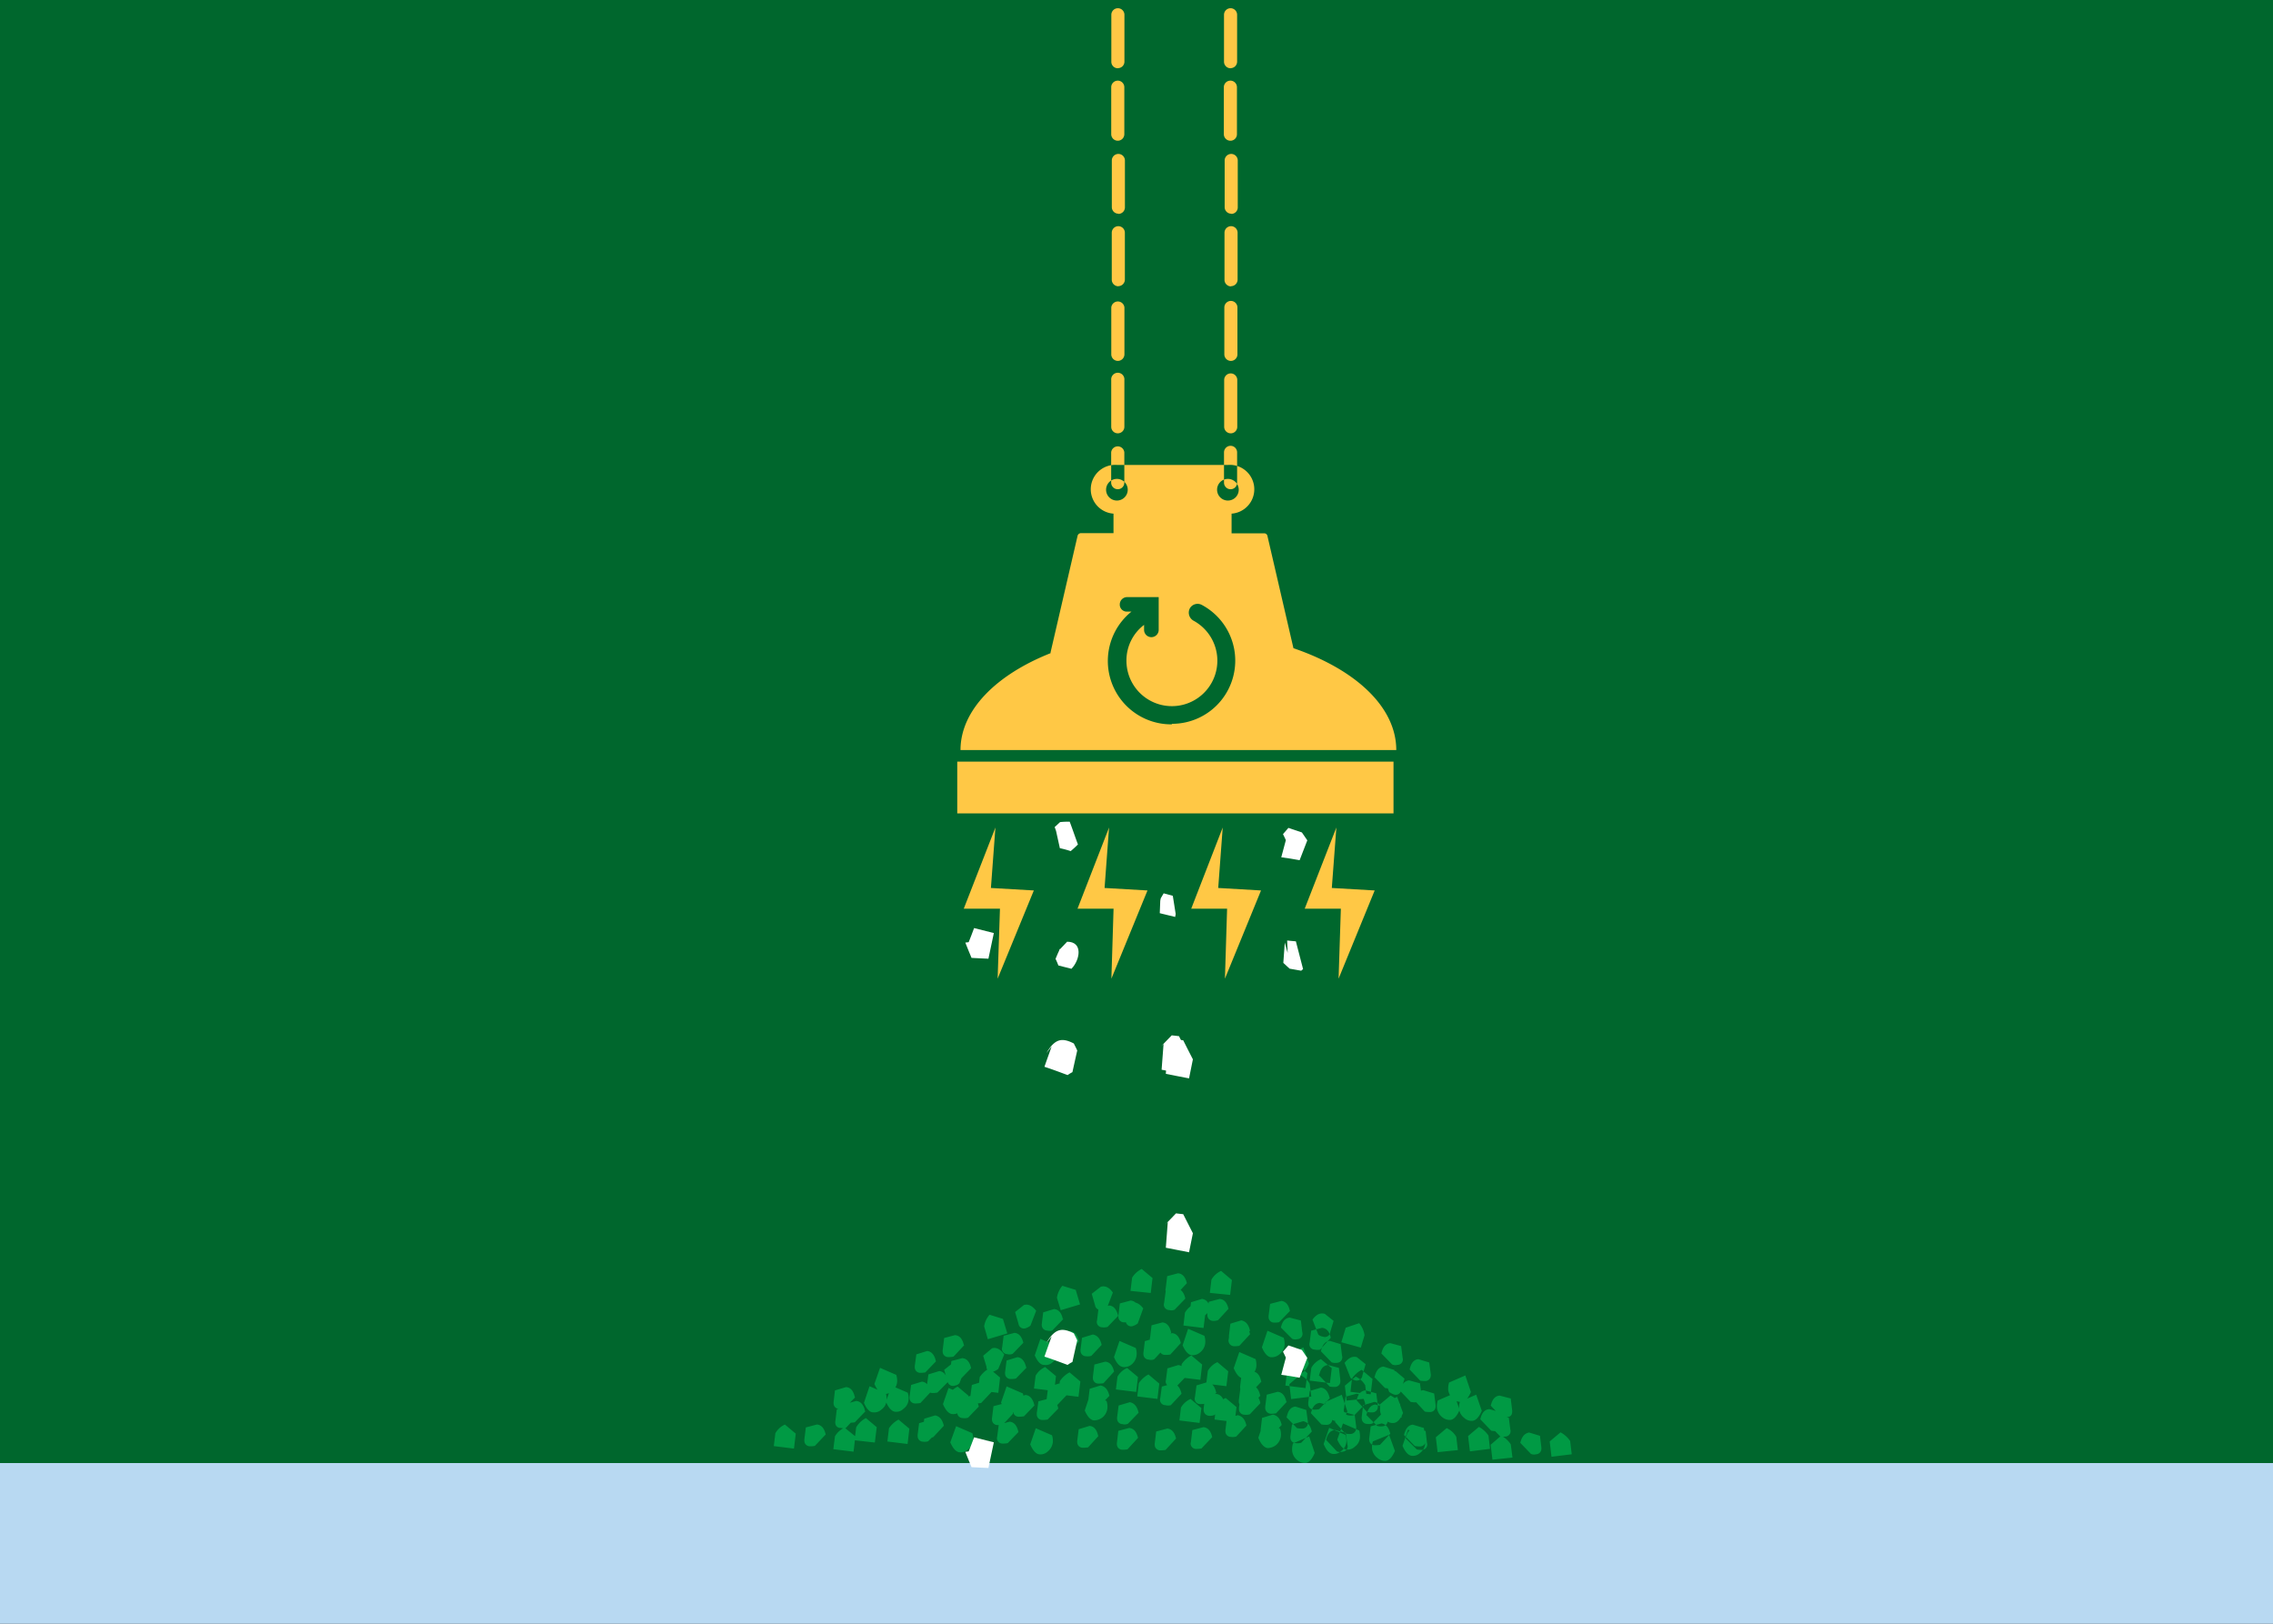
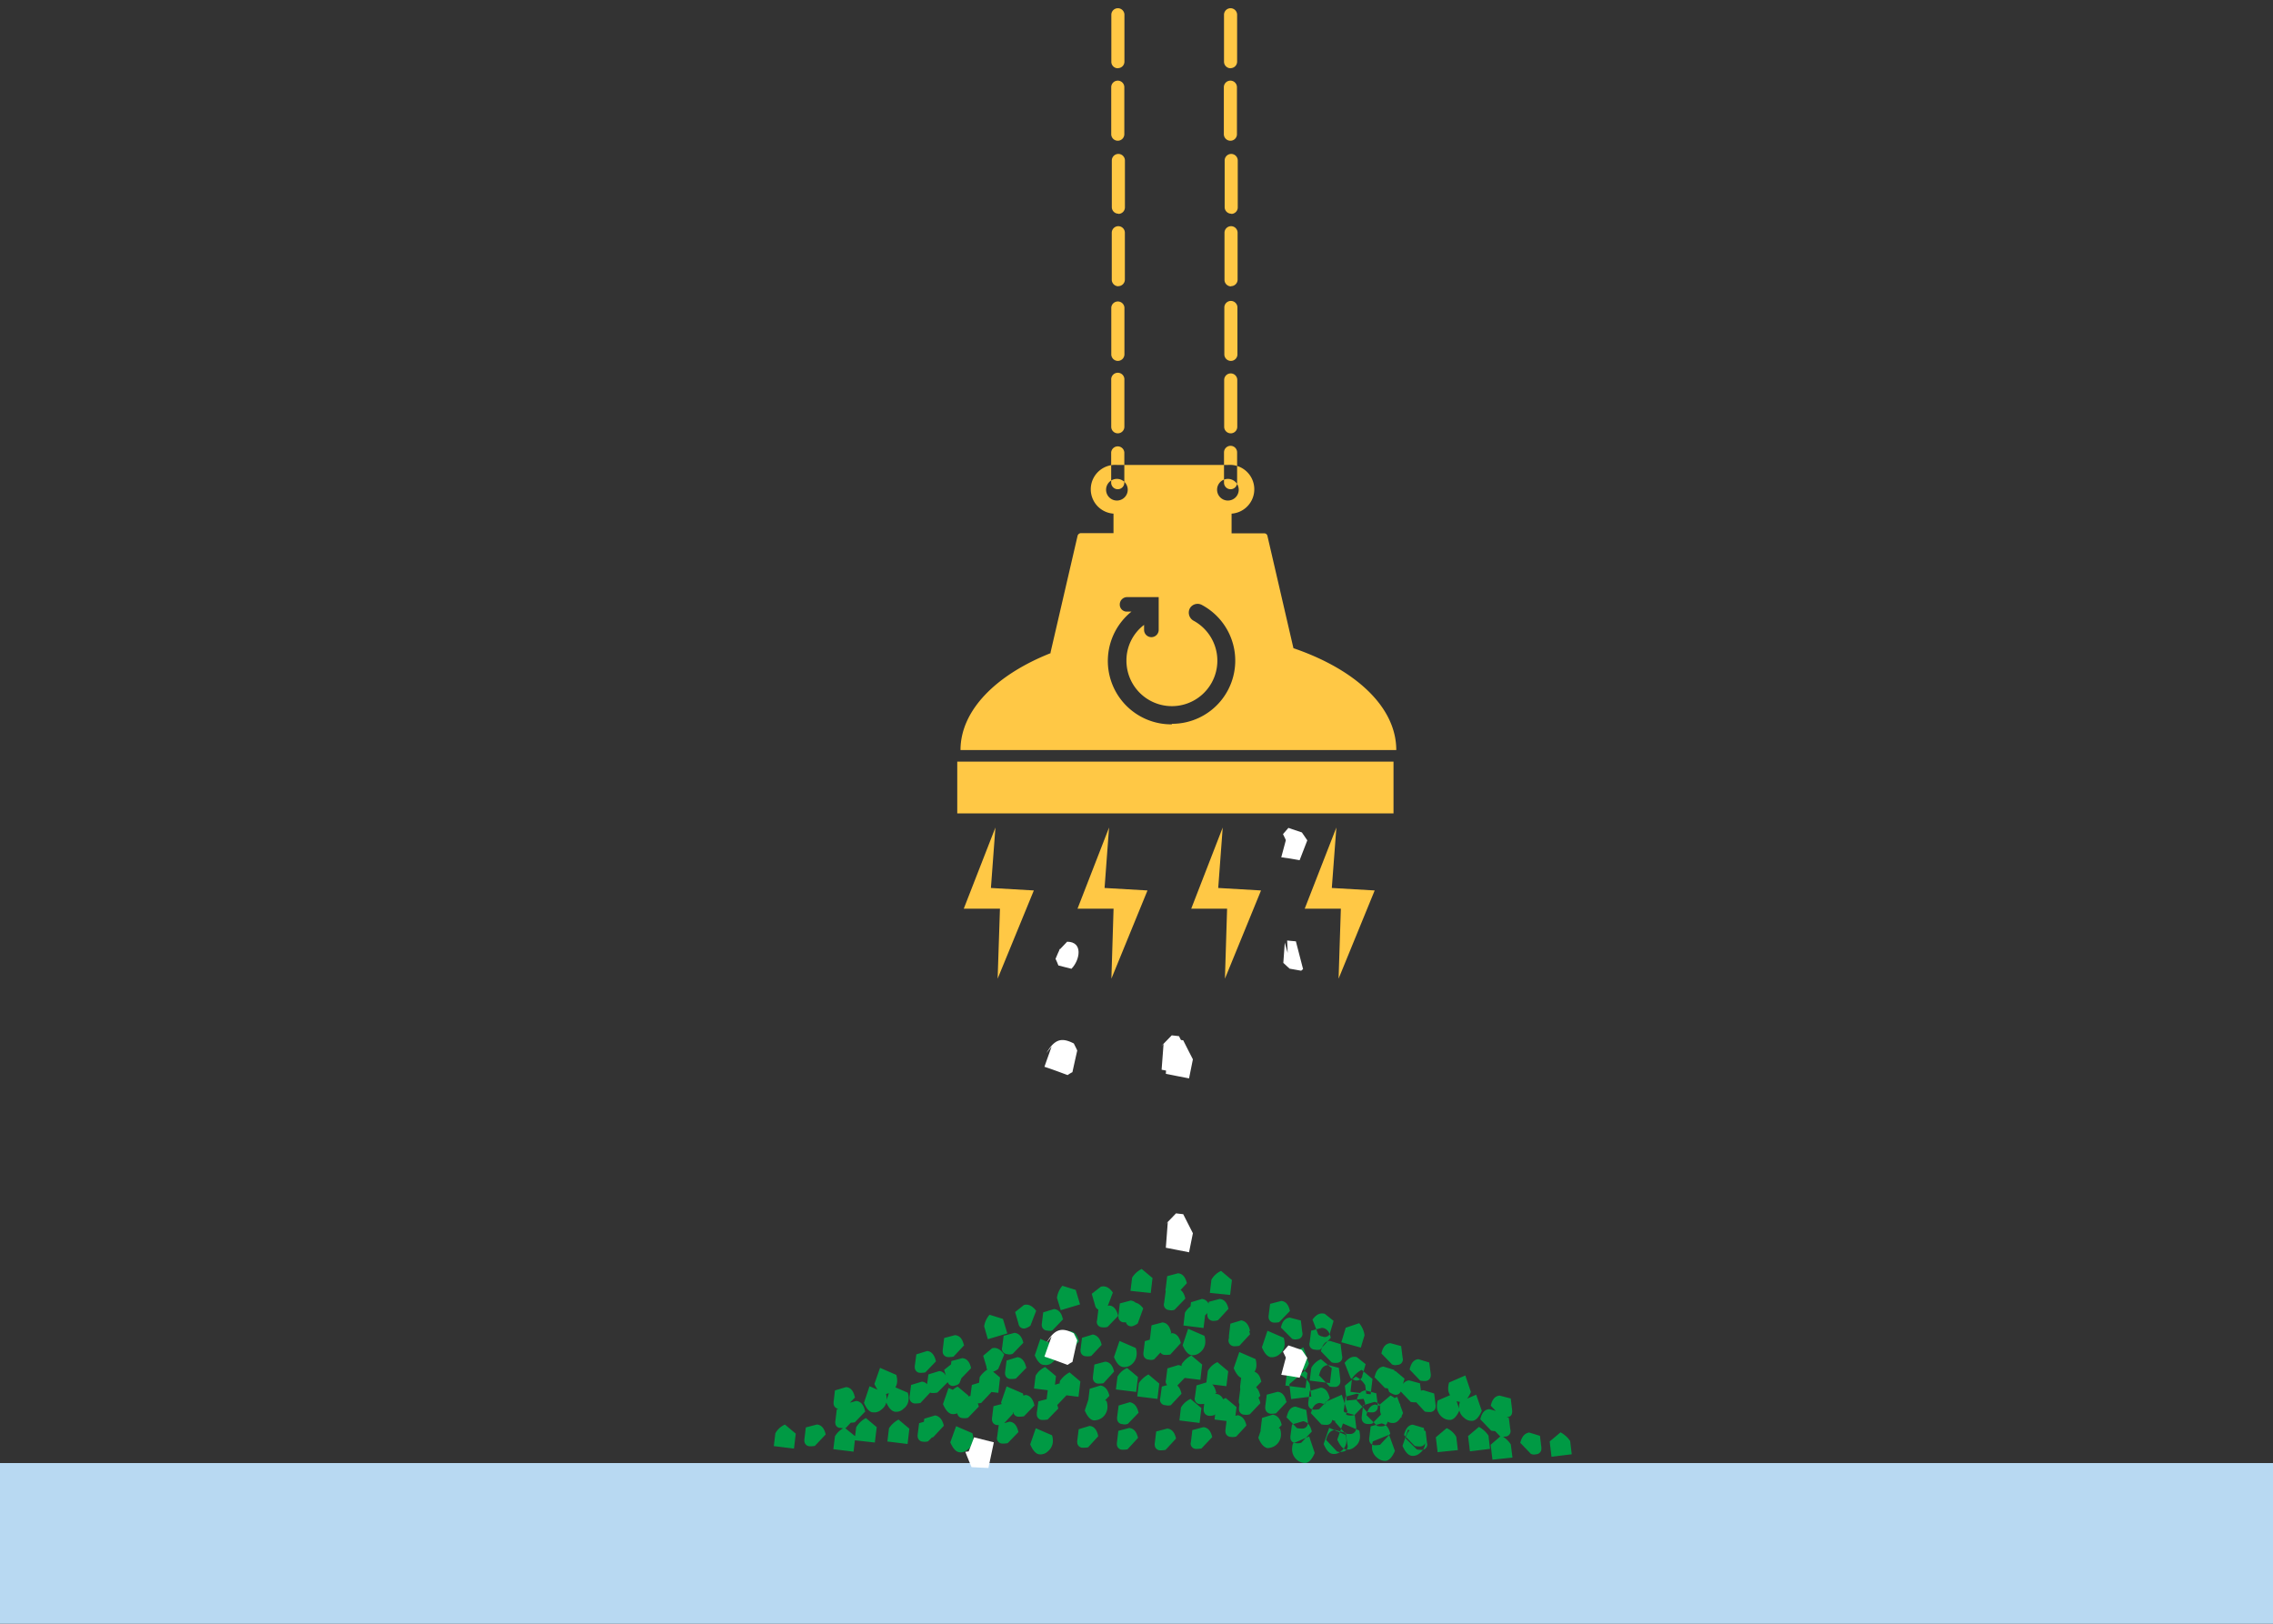
<svg xmlns="http://www.w3.org/2000/svg" width="420" height="300" viewBox="0 0 420 300">
  <rect x="0" y="0" width="420" height="300" fill="#333333" stroke="none" />
  <defs>
    <style>
      .cls-1 {
        fill: #00672d;
      }

      .cls-2 {
        fill: #b8d9f2;
      }

      .cls-3 {
        fill: #009a44;
      }

      .cls-4 {
        fill: #ffc845;
      }

      .cls-5 {
        fill: #fff;
      }
    </style>
  </defs>
  <title>sectionImage-14</title>
  <g id="sectionImage-14">
-     <rect class="cls-1" x="-18.65" y="-5.46" width="462.67" height="292.37" />
    <rect class="cls-2" x="-4.67" y="270.31" width="432.67" height="39.78" />
    <path class="cls-3" d="M255,266.94a5,5,0,0,1-1,.08,1,1,0,0,1-1-1,.86.86,0,0,1,0-.28l.28-2.21,2-.54c.82.15,1.36.77,1.61,1.91Zm.57-6-2,2.07a2.18,2.18,0,0,1-.95.07,1,1,0,0,1-1-1,.81.81,0,0,1,0-.31l.25-2.14,2.06-.61c.84.08,1.38.77,1.62,1.91m4.63,3.22,3,1.3a2.86,2.86,0,0,1,.15,1.3,2.4,2.4,0,0,1-.92,1.68,1.91,1.91,0,0,1-1.56.54c-.63-.08-1.19-.69-1.7-1.84Zm-10.64-7,.28-2.45a4.86,4.86,0,0,1,1.79-1.61l2,1.69-.35,2.83Zm-9.1,9.41a2.23,2.23,0,0,1-1,.07,1,1,0,0,1-1-1.07.85.85,0,0,1,0-.23l.29-2.14,2.05-.61c.82.15,1.36.76,1.61,1.91Zm5.3-8.26-2,2.06a4.45,4.45,0,0,1-1,.08,1,1,0,0,1-1-1.05,1.09,1.09,0,0,1,0-.25l.27-2.15,2.06-.61c.82.08,1.36.77,1.62,1.92m-.09,5.5,3,1.3a2.9,2.9,0,0,1,.18,1.3,2.33,2.33,0,0,1-.95,1.69,1.89,1.89,0,0,1-1.57.53c-.62-.07-1.17-.61-1.68-1.83ZM242,255.08l.31-2.37a3.72,3.72,0,0,1,1.77-1.6l2,1.68-.34,2.75Zm1.94-5.73a2.22,2.22,0,0,1-1,0,1,1,0,0,1-1-1A1.06,1.06,0,0,1,242,248l.27-2.14,2-.53c.85.07,1.37.69,1.63,1.83ZM229,249.8l3,1.3a3.65,3.65,0,0,1,.15,1.31,2.27,2.27,0,0,1-.95,1.68,1.89,1.89,0,0,1-1.55.53c-.62,0-1.19-.68-1.69-1.83Zm-4.59,11.63a2.23,2.23,0,0,1-1,.15,1.07,1.07,0,0,1-1-1.17.65.65,0,0,1,0-.2l.26-2.14,2-.54c.85.08,1.38.69,1.63,1.84Zm27.89-2.06-2,2.06a2.19,2.19,0,0,1-1,.08,1,1,0,0,1-1-1,.87.87,0,0,1,.06-.32l.27-2.14,2-.54c.83.08,1.38.69,1.62,1.84M248.15,263l3,1.3a3.8,3.8,0,0,1,.14,1.3,2.23,2.23,0,0,1-.94,1.68,1.91,1.91,0,0,1-1.56.54c-.63-.08-1.18-.69-1.69-1.84Zm-10.64-7,.29-2.37a4.71,4.71,0,0,1,1.78-1.68l2,1.76-.35,2.75Zm-9.08,9.41a2.28,2.28,0,0,1-1,.07,1,1,0,0,1-1-1,1.32,1.32,0,0,1,0-.26l.26-2.14,2-.61c.83.15,1.37.77,1.62,1.91Zm9.36-6.43-2,2.14a4.49,4.49,0,0,1-1,.08,1.08,1.08,0,0,1-1-1.18.69.69,0,0,1,0-.2l.28-2.14,2-.53c.84.07,1.36.69,1.62,1.83m-4.17,3.67,3,1.3a3.26,3.26,0,0,1,.16,1.38,2.52,2.52,0,0,1-.93,1.68,2.68,2.68,0,0,1-1.56.54c-.62-.15-1.19-.69-1.68-1.91Zm-10.63-7,.29-2.37a3.84,3.84,0,0,1,1.77-1.61l2,1.68-.34,2.76Zm6.11-7a5.18,5.18,0,0,1-1,.08,1.07,1.07,0,0,1-1-1.15,1.55,1.55,0,0,1,.05-.23l.26-2.14,2.05-.54c.83.08,1.36.69,1.62,1.84Zm9.35-6.43-2,2.07a4.26,4.26,0,0,1-.94.07,1,1,0,0,1-1-1,1.18,1.18,0,0,1,0-.25l.28-2.21,2.07-.54c.81.08,1.35.69,1.6,1.91m-4.16,3.6,3,1.3a3.56,3.56,0,0,1,.16,1.38,2.53,2.53,0,0,1-.95,1.68,2.21,2.21,0,0,1-1.56.53q-.94-.1-1.68-1.83Zm-10.65-7,.3-2.45a3.92,3.92,0,0,1,1.78-1.61l2,1.69-.33,2.75Zm-9.08,9.41a5.22,5.22,0,0,1-1,.07,1,1,0,0,1-1-1,.86.86,0,0,1,.05-.27l.26-2.22,2-.53c.84.07,1.37.69,1.63,1.91Zm9.37-6.43-2.05,2.07a5.17,5.17,0,0,1-1,.07,1,1,0,0,1-1-1,1,1,0,0,1,0-.25l.29-2.14,2-.61c.83.07,1.37.76,1.63,1.91m-4.17,3.6,3,1.3a3.19,3.19,0,0,1,.16,1.37,2.48,2.48,0,0,1-.94,1.69,2.17,2.17,0,0,1-1.54.53c-.64-.08-1.2-.69-1.7-1.83Zm-10.65-7,.3-2.44a4.36,4.36,0,0,1,1.77-1.61l2,1.68-.33,2.76Zm6.48,29.38a5.18,5.18,0,0,1-1,.08,1,1,0,0,1-1-1,.84.84,0,0,1,0-.27l.27-2.21,2.05-.54c.82.08,1.36.69,1.62,1.84ZM210.14,258l.29-2.45a4.92,4.92,0,0,1,1.78-1.61l2,1.69-.34,2.83Zm-9.09,9.41a5.17,5.17,0,0,1-1,.07,1,1,0,0,1-1-1,.92.92,0,0,1,0-.28l.27-2.14,2-.61c.82.07,1.37.69,1.61,1.91Zm9.37-6.43-2,2.07a1.47,1.47,0,0,1-1,.07,1,1,0,0,1-1-1.05,1.09,1.09,0,0,1,0-.25l.28-2.14,2.05-.61c.82.15,1.37.76,1.62,1.91m-8.91-3.44,3,1.3a3.22,3.22,0,0,1,.16,1.38,2.55,2.55,0,0,1-.93,1.68,2.61,2.61,0,0,1-1.57.53c-.61-.07-1.19-.68-1.68-1.83Zm-5.9.07.28-2.44a4.94,4.94,0,0,1,1.79-1.61l2,1.68-.35,2.83Zm6.1-7.11a2.19,2.19,0,0,1-1,.08,1,1,0,0,1-1-1,1.09,1.09,0,0,1,0-.26l.27-2.15,2-.61c.84.16,1.37.77,1.63,1.92Zm5.2-2.75,3,1.3a3,3,0,0,1,.16,1.3,2.55,2.55,0,0,1-.94,1.76,2.11,2.11,0,0,1-1.55.46c-.63-.08-1.19-.62-1.69-1.84Zm-19.73,2.37a1.44,1.44,0,0,1-1,.07,1,1,0,0,1-1-1,1.32,1.32,0,0,1,.05-.26l.27-2.14,2-.53c.84.07,1.36.69,1.64,1.83Zm9.36-6.43-2.06,2.14a1.83,1.83,0,0,1-.93,0,1,1,0,0,1-1-.92,1,1,0,0,1,0-.3l.26-2.14,2-.61c.83.07,1.39.69,1.62,1.83m-4.14,3.67,3,1.31a3.53,3.53,0,0,1,.15,1.37,2.48,2.48,0,0,1-.94,1.69,1.8,1.8,0,0,1-1.54.45c-.63,0-1.2-.61-1.71-1.76ZM157.91,266.1l.29-2.38A4.51,4.51,0,0,1,160,262l2,1.68-.35,2.84Zm28.3.53a4.3,4.3,0,0,1-1,.08,1,1,0,0,1-1-1,.87.87,0,0,1,.05-.28l.29-2.22,2-.54c.83.08,1.37.69,1.63,1.92Zm9.37-6.42-2,2.06a5.18,5.18,0,0,1-1,.08,1,1,0,0,1-1-1.06,1,1,0,0,1,0-.24l.29-2.14,2.05-.54c.85.08,1.37.69,1.62,1.84m-4.15,3.67,3,1.3a3.37,3.37,0,0,1,.15,1.3,2.55,2.55,0,0,1-.93,1.68,1.93,1.93,0,0,1-1.58.54c-.62-.08-1.17-.69-1.67-1.84Zm-10.65-7,.29-2.45a4.92,4.92,0,0,1,1.76-1.6l2,1.68-.32,2.83Zm-9.24,9.41a2.13,2.13,0,0,1-.94.07,1,1,0,0,1-1-1,1.26,1.26,0,0,1,0-.27l.27-2.14,2.06-.61c.83.08,1.35.77,1.62,1.91Zm9.38-6.43-2,2.07a2.23,2.23,0,0,1-1,.07,1,1,0,0,1-1-1,1,1,0,0,1,.06-.33l.27-2.14,2-.61c.84.15,1.38.76,1.63,1.91m-4.17,3.67,3,1.3a3.42,3.42,0,0,1,.16,1.31,2.25,2.25,0,0,1-1,1.68,1.86,1.86,0,0,1-1.54.53c-.63-.07-1.19-.68-1.7-1.83Zm-12.7,2.83.29-2.44a4.88,4.88,0,0,1,1.77-1.61l2,1.68-.33,2.83Zm6.1-7.11a5,5,0,0,1-1,.08,1,1,0,0,1-1-1,.84.84,0,0,1,0-.27l.28-2.15,2-.61c.84.08,1.37.77,1.62,1.92Zm9.36-6.43-2,2.07a2.19,2.19,0,0,1-.95.08,1,1,0,0,1-1-1,.92.92,0,0,1,.06-.33l.26-2.15,2-.53c.85.07,1.38.69,1.63,1.83m-4.16,3.68,3,1.3a3.37,3.37,0,0,1,.16,1.3,2.27,2.27,0,0,1-.95,1.68,1.91,1.91,0,0,1-1.56.54c-.62-.08-1.19-.69-1.68-1.84Zm42.66,6,.28-2.37a3.84,3.84,0,0,1,1.78-1.6l2,1.68-.34,2.75Zm-61.63,1.38a1.91,1.91,0,0,1-.95,0,.92.92,0,0,1-1-.86.85.85,0,0,1,0-.36l.27-2.22,2.05-.54c.81.08,1.36.69,1.62,1.84Zm1.73-5.66-2.06,2.06a4.27,4.27,0,0,1-.94.08,1,1,0,0,1-1-1,1.26,1.26,0,0,1,0-.27l.25-2.14,2.06-.61c.84.07,1.37.69,1.63,1.91m2.7-2.07,3,1.3a3.19,3.19,0,0,1,.15,1.3,2.22,2.22,0,0,1-.93,1.69,1.94,1.94,0,0,1-1.57.53c-.61,0-1.19-.61-1.68-1.76Zm-6.69,11.63.3-2.37a3.89,3.89,0,0,1,1.77-1.61l2,1.61-.33,2.83Zm-3.41-.61a4.21,4.21,0,0,1-.94.07,1,1,0,0,1-1-1,1.26,1.26,0,0,1,0-.27l.27-2.21,2.05-.54c.83.08,1.35.69,1.62,1.84Zm9.38-6.43-2,2.07a4.39,4.39,0,0,1-1,.07,1,1,0,0,1-1-1,.82.82,0,0,1,0-.26l.27-2.21,2-.54c.85.08,1.39.76,1.63,1.91m4.88-4.74,3,1.3a3.19,3.19,0,0,1,.15,1.3,2.23,2.23,0,0,1-.95,1.68,1.84,1.84,0,0,1-1.54.54c-.63-.08-1.19-.69-1.69-1.84Zm-21.75,11.17.29-2.37a3.74,3.74,0,0,1,1.77-1.61l2,1.68-.33,2.76Zm28-13.62a5,5,0,0,1-.95.08,1,1,0,0,1-1-1,1.26,1.26,0,0,1,0-.27l.29-2.14,2-.62c.84.08,1.37.77,1.62,1.92Zm7.21-5.05-2,2.14a4.45,4.45,0,0,1-1,.08,1,1,0,0,1-1-1.09.76.76,0,0,1,0-.21l.27-2.22,2-.53c.85.07,1.39.68,1.64,1.83m-15.49,4.21,3,1.3a3.58,3.58,0,0,1,.16,1.3,2.26,2.26,0,0,1-.95,1.68,1.89,1.89,0,0,1-1.56.54c-.63-.08-1.19-.69-1.69-1.84Zm34.86-2.83a2.26,2.26,0,0,1-1,.08,1,1,0,0,1-1-1,1.19,1.19,0,0,1,0-.26l.26-2.14,2-.61c.84.08,1.36.69,1.64,1.91Zm-6.41,6.65.3-2.37a3.79,3.79,0,0,1,1.76-1.6l2,1.68-.32,2.75Zm.15,3.06-2,2.07a5.18,5.18,0,0,1-1,.08,1,1,0,0,1-1-1,1.09,1.09,0,0,1,0-.26l.28-2.15,2-.61c.84.08,1.39.77,1.64,1.91m-1.41-7-2,2.06a4.45,4.45,0,0,1-1,.08,1,1,0,0,1-1-1,1.17,1.17,0,0,1,0-.27l.27-2.14,2-.62c.84.08,1.38.77,1.63,1.92M186,256.15l3,1.3a3.37,3.37,0,0,1,.16,1.3,2.41,2.41,0,0,1-.95,1.68,1.91,1.91,0,0,1-1.56.54c-.63-.08-1.19-.69-1.68-1.84Zm22.33,11.63a5,5,0,0,1-.95.07,1,1,0,0,1-1-1,.86.86,0,0,1,0-.27l.26-2.22,2-.53c.84.07,1.37.69,1.64,1.83Zm9.06-11.63a4.44,4.44,0,0,1-1,.07,1,1,0,0,1-1-1,1.32,1.32,0,0,1,.05-.26l.27-2.14,2-.61c.84.08,1.36.69,1.64,1.91Zm-12.73-11a2.23,2.23,0,0,1-1,.08,1,1,0,0,1-1-1,.86.86,0,0,1,.05-.27l.26-2.14,2-.62c.84.08,1.37.77,1.64,1.92Zm4-.92a4.45,4.45,0,0,1-1,.08,1,1,0,0,1-1-1,.86.86,0,0,1,0-.27l.26-2.22,2-.53c.84.07,1.37.68,1.64,1.91Zm22.49,13.08a4.45,4.45,0,0,1-1,.08,1,1,0,0,1-1-1,1.26,1.26,0,0,1,0-.27l.27-2.22,2-.53c.85.07,1.37.68,1.64,1.91Zm-27.25-1.75a5.17,5.17,0,0,1-1,.07,1,1,0,0,1-.95-1.11.63.63,0,0,1,0-.19l.27-2.22,2-.53c.84.07,1.37.69,1.64,1.83Zm13.45-16.37a5.17,5.17,0,0,1-1,.07,1,1,0,0,1-1-1,1.19,1.19,0,0,1,.05-.26l.27-2.22,2-.53c.84.07,1.36.69,1.64,1.83Zm15.56,18.66-2,2.07a2.18,2.18,0,0,1-1,.07,1,1,0,0,1-1-1.05,1.87,1.87,0,0,1,0-.25l.28-2.14,2.06-.54c.82,0,1.36.69,1.61,1.84m-14.8-3.37.29-2.44a5,5,0,0,1,1.78-1.61l2,1.68-.33,2.83Zm.28,3-2,2.14a2,2,0,0,1-1,0,1,1,0,0,1-1-1,1,1,0,0,1,.05-.3l.29-2.14,2-.54c.83.08,1.37.69,1.63,1.84m-12.12-.77.3-2.37a3.84,3.84,0,0,1,1.78-1.6l2,1.68-.33,2.75Zm-10.78,2.83a1.44,1.44,0,0,1-1,.08,1,1,0,0,1-1-1,1.09,1.09,0,0,1,0-.25l.27-2.14,2-.61c.84.15,1.36.76,1.63,1.91Zm7.63.39a1.44,1.44,0,0,1-1,.07,1,1,0,0,1-1-1,.86.86,0,0,1,.05-.27l.26-2.14,2-.61c.84.15,1.37.76,1.64,1.91Zm10.24-8.8a1.44,1.44,0,0,1-1,.07,1,1,0,0,1-1-1,.84.84,0,0,1,0-.27l.26-2.14,2-.61c.84.15,1.37.77,1.63,1.91Zm-7.65-12.32-1.05,2.76a2.9,2.9,0,0,1-.84.38,1,1,0,0,1-1.33-.55.79.79,0,0,1-.06-.22l-.62-2.14,1.67-1.3c.78-.23,1.54.08,2.23,1.07M196,242.07l-.7-2.29a4.36,4.36,0,0,1,1-2.22l2.47.76.8,2.68Zm15.23-.3-1,2.75a3.32,3.32,0,0,1-.85.46,1,1,0,0,1-1.33-.65,1.33,1.33,0,0,1-.05-.19l-.6-2.14,1.62-1.3c.81-.23,1.56.15,2.25,1.07m-28.74,5.66-.68-2.37a4.12,4.12,0,0,1,1-2.15l2.47.77.81,2.68Zm-5.24,8.11a1.3,1.3,0,0,1-.84.45,1,1,0,0,1-1.29-.53,1.09,1.09,0,0,1-.08-.31l-.62-2.06,1.63-1.3c.81-.23,1.55.07,2.26,1.07Zm7.16-2.61a2.88,2.88,0,0,1-.84.46,1,1,0,0,1-1.32-.63.72.72,0,0,1,0-.21l-.62-2.06,1.63-1.38c.81-.23,1.54.15,2.26,1.15Zm5.95-8a2.81,2.81,0,0,1-.85.46,1,1,0,0,1-1.31-.63.8.8,0,0,1-.05-.21l-.62-2.14,1.63-1.3c.81-.23,1.54.15,2.26,1.07Zm40.54,16.37a2.23,2.23,0,0,1-1,.08,1,1,0,0,1-1-1.05,1.87,1.87,0,0,1,0-.25l.27-2.14,2.05-.62c.85.16,1.38.77,1.63,1.92Zm4,4a5.11,5.11,0,0,1-1,.08,1,1,0,0,1-1-1,1.09,1.09,0,0,1,0-.26l.26-2.15,2-.61c.85.16,1.37.77,1.63,1.91ZM222,267.62a5.22,5.22,0,0,1-1,.08,1,1,0,0,1-1-1,1.09,1.09,0,0,1,.05-.26l.27-2.22,2.05-.54c.82.08,1.36.69,1.62,1.84Zm2.42-5.35.28-2.37a3.76,3.76,0,0,1,1.78-1.61l2,1.68-.34,2.76Zm.38-5-2.05,2.07a5.18,5.18,0,0,1-1,.08,1,1,0,0,1-1-1,.94.94,0,0,1,.05-.3l.29-2.15,2-.61c.83.08,1.37.77,1.63,1.91m.37-13.38a2.37,2.37,0,0,1-1,.15,1.07,1.07,0,0,1-1-1.17.78.78,0,0,1,0-.21l.27-2.14,2-.53c.85.07,1.39.69,1.63,1.83Zm4,4a2.28,2.28,0,0,1-1,.07,1,1,0,0,1-1-1,1.19,1.19,0,0,1,0-.26l.26-2.14,2-.61c.84.15,1.37.76,1.62,1.91Zm-12.84,2.37a4.44,4.44,0,0,1-1,.07,1,1,0,0,1-1-1,.84.84,0,0,1,0-.27l.27-2.22,2.05-.53c.82.07,1.36.69,1.62,1.83Zm2.42-5.36.28-2.37a3.79,3.79,0,0,1,1.78-1.6l2,1.68-.34,2.75Zm.38-5-2,2.07a1.44,1.44,0,0,1-1,.07,1,1,0,0,1-1-1,1,1,0,0,1,.05-.3l.29-2.14,2-.54c.83.08,1.37.69,1.63,1.84M181.3,259.21a4.44,4.44,0,0,1-1,.07,1,1,0,0,1-1-1,1.09,1.09,0,0,1,0-.26l.28-2.14,2-.61c.85.08,1.38.76,1.63,1.91Zm4,4a4.45,4.45,0,0,1-1,.08,1,1,0,0,1-1-1,1.09,1.09,0,0,1,0-.26l.27-2.22,2-.53c.84.07,1.37.68,1.62,1.91Zm-12.84,2.3a1.51,1.51,0,0,1-1,.08,1,1,0,0,1-1-1,.87.87,0,0,1,.06-.32l.26-2.15,2-.61c.83.15,1.36.77,1.62,1.91Zm2.42-5.28.28-2.45a5,5,0,0,1,1.79-1.6l2,1.68-.34,2.83Zm.38-5-2.05,2.06a4.3,4.3,0,0,1-.95.08,1,1,0,0,1-1-1.06.67.67,0,0,1,0-.24l.29-2.14,2-.61c.84.07,1.37.76,1.63,1.91m70.88-3.52a2.23,2.23,0,0,0,1,.08,1,1,0,0,0,.92-1.3l-.27-2.15-2-.61c-.85.08-1.37.77-1.64,1.92Zm-9.37-6.43,2.06,2.07a1.42,1.42,0,0,0,.93.08,1,1,0,0,0,1-1,1.06,1.06,0,0,0-.05-.31l-.26-2.15-2.05-.53c-.84.07-1.39.69-1.63,1.83m4.15,3.68-3,1.3a3.19,3.19,0,0,0-.16,1.3,2.23,2.23,0,0,0,.94,1.68,1.91,1.91,0,0,0,1.54.54c.64-.08,1.21-.69,1.71-1.84Zm34.48,18.74-.28-2.45a5,5,0,0,0-1.77-1.61l-2,1.69.34,2.83Zm-28.3.46a1.44,1.44,0,0,0,1,.07,1,1,0,0,0,1-1,1,1,0,0,0-.06-.34l-.29-2.14-2-.54c-.82.08-1.38.69-1.63,1.84Zm-9.36-6.35,2,2.06a4.49,4.49,0,0,0,1,.08,1,1,0,0,0,1-1.06,1,1,0,0,0,0-.24l-.29-2.14-2-.62c-.84.08-1.36.69-1.61,1.92m4.15,3.59-3,1.3a3.81,3.81,0,0,0-.15,1.38,2.53,2.53,0,0,0,.92,1.68,2.25,2.25,0,0,0,1.59.54c.62-.08,1.17-.69,1.66-1.84Zm10.65-7-.3-2.45a3.85,3.85,0,0,0-1.76-1.6l-2,1.68.33,2.75Zm9.23,9.41a5,5,0,0,0,.94.08,1,1,0,0,0,1-1,.86.86,0,0,0-.05-.27l-.26-2.22-2.05-.54c-.84.08-1.35.69-1.63,1.91Zm-9.38-6.43,2.05,2.07a2.19,2.19,0,0,0,.95.08,1,1,0,0,0,1-1,.75.75,0,0,0,0-.26l-.27-2.15-2-.61c-.84.08-1.38.77-1.64,1.91m4.17,3.68-3,1.22a4,4,0,0,0-.15,1.38,2.52,2.52,0,0,0,1,1.68,2.15,2.15,0,0,0,1.53.54c.64-.08,1.2-.69,1.7-1.84Zm12.71,2.83-.29-2.45a3.86,3.86,0,0,0-1.78-1.61l-2,1.69.33,2.75Zm-6.11-7.12a4.36,4.36,0,0,0,1,.08,1,1,0,0,0,1-1,.87.87,0,0,0,0-.28l-.27-2.14-2-.61c-.84.07-1.37.68-1.62,1.91Zm-9.36-6.42,2,2.06a4.45,4.45,0,0,0,1,.08,1,1,0,0,0,1-1,.84.84,0,0,0,0-.27l-.27-2.14-2-.62c-.85.08-1.39.77-1.64,1.92m4.17,3.67-3,1.3a3.37,3.37,0,0,0-.16,1.3,2.39,2.39,0,0,0,1,1.68,1.89,1.89,0,0,0,1.56.54c.63-.08,1.2-.69,1.68-1.84Zm19,7.27a2.18,2.18,0,0,0,.95.07,1,1,0,0,0,1-1,.86.86,0,0,0-.05-.32l-.27-2.14-2.05-.61c-.81.15-1.36.76-1.61,1.91Zm-1.74-5.67,2.05,2.15a2.22,2.22,0,0,0,1,0c.72-.08,1-.46.93-1.3l-.26-2.15-2.05-.53c-.84.07-1.37.69-1.63,1.83m-2.7-2-3,1.3a3.19,3.19,0,0,0-.16,1.3,2.35,2.35,0,0,0,.94,1.68,1.93,1.93,0,0,0,1.57.54c.61-.08,1.18-.69,1.68-1.84Zm6.7,11.62-.31-2.44a4.8,4.8,0,0,0-1.77-1.61l-1.95,1.68.33,2.76Zm3.4-.69a1.33,1.33,0,0,0,.94.08,1,1,0,0,0,1-1,1.28,1.28,0,0,0,0-.27l-.26-2.14-2-.61c-.84.15-1.36.76-1.63,1.91Zm-9.38-6.42,2.05,2.14a5,5,0,0,0,.95.08,1.09,1.09,0,0,0,1-1.16,1.74,1.74,0,0,0-.05-.22l-.26-2.14-2-.54c-.85.08-1.39.69-1.64,1.84m-4.87-4.74-3,1.3a3.53,3.53,0,0,0-.15,1.37,2.56,2.56,0,0,0,.94,1.69,2.18,2.18,0,0,0,1.54.53c.64-.07,1.2-.69,1.7-1.83Zm21.75,11.24-.29-2.45a4.89,4.89,0,0,0-1.78-1.6l-2,1.68.33,2.83Zm-28-13.61a5.07,5.07,0,0,0,.95.07,1,1,0,0,0,1-1,.87.87,0,0,0,0-.28l-.28-2.14-2-.61c-.83.07-1.36.69-1.62,1.91Zm-7.2-5.05,2,2.06a1.44,1.44,0,0,0,1,.08,1,1,0,0,0,1-1,1.2,1.2,0,0,0-.05-.33l-.27-2.14-2-.54c-.84.08-1.38.69-1.63,1.84m15.49,4.13-3,1.3a3.77,3.77,0,0,0-.16,1.38,2.61,2.61,0,0,0,.95,1.68,2.17,2.17,0,0,0,1.56.53c.62-.07,1.19-.69,1.68-1.83Zm-28.46,3.9-.3-2.37a3.82,3.82,0,0,0-1.76-1.61l-2,1.68.33,2.76Zm-.14,3,2,2.14a4.34,4.34,0,0,0,1,.08,1,1,0,0,0,1-1.1,1.42,1.42,0,0,0,0-.2l-.27-2.22-2-.53c-.84.07-1.38.68-1.63,1.83m1.4-7,2.05,2.15a5,5,0,0,0,.95.07,1,1,0,0,0,1-1.09,1.55,1.55,0,0,0,0-.21l-.26-2.22-2-.53c-.85.07-1.38.69-1.64,1.83m4.17,3.67-3,1.31a3.54,3.54,0,0,0-.16,1.37,2.58,2.58,0,0,0,.94,1.69,2.67,2.67,0,0,0,1.56.53c.63-.08,1.2-.69,1.69-1.84Zm3.52-8.72.69-2.29a4.38,4.38,0,0,0-1-2.22l-2.48.84-.81,2.68Zm5.24,8.19a3.5,3.5,0,0,0,.85.46,1,1,0,0,0,1.29-.53,1.16,1.16,0,0,0,.07-.31l.63-2.07-1.64-1.38c-.81-.22-1.54.16-2.25,1.15Zm-7.15-2.6a3,3,0,0,0,.84.46,1.08,1.08,0,0,0,1.34-.73l0-.11.62-2.15-1.63-1.3c-.82-.23-1.54.16-2.26,1.07Zm-5.95-8a1.62,1.62,0,0,0,.84.38,1,1,0,0,0,1.3-.54,1.09,1.09,0,0,0,.07-.3l.62-2.07-1.63-1.3c-.82-.23-1.55.08-2.27,1.07Zm9,14.3a4.34,4.34,0,0,0,1,.08,1,1,0,0,0,1-1.05,1.87,1.87,0,0,0,0-.25l-.28-2.22-2-.54c-.85.08-1.39.69-1.63,1.84Zm-4,4a4.39,4.39,0,0,0,1,.07,1.07,1.07,0,0,0,1-1.16,1.55,1.55,0,0,0,0-.21l-.27-2.14-2-.54c-.85.08-1.37.69-1.63,1.84Zm12.83,2.29a4.49,4.49,0,0,0,1,.08,1,1,0,0,0,1-1,1.17,1.17,0,0,0-.05-.27l-.27-2.14-2.05-.61c-.82.07-1.36.76-1.62,1.91Zm-2.42-5.28-.28-2.44a4.32,4.32,0,0,0-1.78-1.61l-2,1.68.34,2.83Zm-.38-5,2.05,2.14a4.44,4.44,0,0,0,1,.07,1,1,0,0,0,1-1.05,1.09,1.09,0,0,0,0-.25l-.29-2.21-2-.54c-.83.08-1.37.69-1.63,1.84" />
    <path class="cls-4" d="M206.54,90.39a1.22,1.22,0,0,1-1.22-1.21h0V83.58a1.22,1.22,0,0,1,2.43,0h0v5.59a1.21,1.21,0,0,1-1.2,1.22h0m0-10.33a1.21,1.21,0,0,1-1.22-1.2V70.2a1.22,1.22,0,1,1,2.43,0v8.64a1.21,1.21,0,0,1-1.2,1.22h0m0-13.38a1.22,1.22,0,0,1-1.22-1.21V56.81a1.22,1.22,0,0,1,2.43,0v8.64a1.22,1.22,0,0,1-1.2,1.23h0m20.81,23.71a1.21,1.21,0,0,1-1.21-1.21h0V83.58a1.21,1.21,0,0,1,2.42,0h0v5.59a1.2,1.2,0,0,1-1.18,1.22h0m0-10.33a1.21,1.21,0,0,1-1.21-1.21h0V70.2a1.21,1.21,0,1,1,2.42,0v8.64a1.2,1.2,0,0,1-1.18,1.22h0m0-13.38a1.21,1.21,0,0,1-1.21-1.21V56.81a1.21,1.21,0,1,1,2.42,0v8.64a1.21,1.21,0,0,1-1.18,1.23h0m30.14,83.6H176.88v-9.56h80.61v9.56Zm-73.68,2.61-5.85,15h6.69l-.43,12.93,6.69-16.3-7.93-.46Zm21,0-5.83,15h6.66l-.4,12.93,6.67-16.3-7.93-.46Zm21,0-5.82,15h6.63l-.4,12.93,6.67-16.3-7.91-.46Zm21,0-5.85,15h6.68l-.42,12.93,6.67-16.3-7.92-.46Zm-40.28-100a1.22,1.22,0,0,1-1.22-1.21V43a1.21,1.21,0,1,1,2.42,0v8.64a1.22,1.22,0,0,1-1.2,1.23h0m0-13.39a1.21,1.21,0,0,1-1.21-1.21h0V29.65a1.21,1.21,0,1,1,2.42,0h0V38.3a1.21,1.21,0,0,1-1.2,1.22h0m20.81,13.39a1.21,1.21,0,0,1-1.21-1.21V43a1.21,1.21,0,1,1,2.42,0v8.64a1.21,1.21,0,0,1-1.18,1.23h0m0-13.39a1.21,1.21,0,0,1-1.21-1.21h0V29.65a1.21,1.21,0,1,1,2.42,0h0V38.3a1.2,1.2,0,0,1-1.18,1.22h0M206.54,26a1.21,1.21,0,0,1-1.21-1.21h0V16.11a1.21,1.21,0,1,1,2.42,0h0v8.65A1.21,1.21,0,0,1,206.56,26h0m0-13.39a1.19,1.19,0,0,1-1.21-1.2V2.73a1.21,1.21,0,1,1,2.42,0h0v8.64a1.2,1.2,0,0,1-1.19,1.22h0M227.35,26a1.21,1.21,0,0,1-1.21-1.21h0V16.11a1.21,1.21,0,0,1,2.42,0h0v8.65A1.2,1.2,0,0,1,227.38,26h0m0-13.39a1.21,1.21,0,0,1-1.21-1.21h0V2.73a1.21,1.21,0,1,1,2.42,0h0v8.64a1.2,1.2,0,0,1-1.18,1.22h0M239,119.76,234.19,99a.59.59,0,0,0-.62-.46h-6V94.9a4.5,4.5,0,0,0-.63-9H206.37a4.5,4.5,0,0,0-.62,9v3.6h-6a.67.67,0,0,0-.63.46l-5,21.57v.15c-10.08,4-16.64,10.56-16.64,17.9H258c0-8-7.59-14.92-19-18.82M226.89,88.48a2,2,0,1,1-2,2,2,2,0,0,1,1.94-2h.07m-22.52,2a2,2,0,1,1,2,2h0a2,2,0,0,1-2-1.94v0m12.15,43.29A11.71,11.71,0,0,1,209.07,113h-.82a1.29,1.29,0,0,1-1.34-1.23v-.07a1.36,1.36,0,0,1,1.33-1.38h5.86v6.05a1.35,1.35,0,0,1-2.7,0v-1s0,0,0,.08a8.25,8.25,0,0,0-3.26,6.58,8.4,8.4,0,1,0,12.4-7.35,1.71,1.71,0,0,1-.68-2.29,1.65,1.65,0,0,1,2.24-.61,11.67,11.67,0,0,1-5.56,21.95" />
    <path class="cls-5" d="M195.93,175.15c-.3.61-.6,1.3-.89,2,.18.39.36.77.53,1.23.8.23,1.61.38,2.41.61,1.58-1.61,2.2-5-.8-5l-1.52,1.6C195.76,175.45,195.84,175.3,195.93,175.15Z" />
-     <path class="cls-5" d="M214.39,166.43l-.09,2.29,2.85.69c0-.15.06-.31.09-.54-.17-1.07-.36-2.21-.53-3.36l-1.69-.46c-.19.31-.36.61-.54.92Z" />
    <path class="cls-5" d="M237.4,174.15c-.09,1.22-.18,2.53-.27,3.75.38.38.77.69,1.16,1.07.71.15,1.43.23,2.14.38.11-.07.24-.23.35-.3l-1.33-5.13c-.54-.07-1.07-.07-1.61-.15l.09,2.29" />
-     <path class="cls-5" d="M178.37,174.15c.38,1,.77,1.91,1.15,2.83,1,.08,2.08.08,3.12.15.33-1.6.66-3.21,1-4.74l-3.65-.92c-.32.85-.65,1.76-1,2.61C178.78,174.08,178.57,174.15,178.37,174.15Z" />
    <path id="Shape_695_copy" data-name="Shape 695 copy" class="cls-5" d="M178.37,268.24c.38,1,.77,1.91,1.15,2.83,1,.08,2.08.08,3.12.15.33-1.6.66-3.21,1-4.74l-3.65-.92c-.32.84-.65,1.76-1,2.6C178.78,268.16,178.57,268.24,178.37,268.24Z" />
-     <path class="cls-5" d="M195.13,153.5l.71,3.21a18.18,18.18,0,0,1,2,.54c.47-.39.91-.8,1.34-1.23-.51-1.37-1-2.83-1.52-4.2a13.25,13.25,0,0,0-1.78.07l-1,.92Z" />
    <path class="cls-5" d="M237.75,154.65c-.33,1.22-.65,2.44-1,3.74,1.13.16,2.26.31,3.39.54l1.42-3.67c-.32-.46-.65-.92-1-1.46-.83-.3-1.66-.53-2.49-.84l-1,1.15c.24.46.48,1,.71,1.53" />
    <path id="Shape_697_copy" data-name="Shape 697 copy" class="cls-5" d="M237.75,250.26c-.33,1.23-.65,2.45-1,3.75,1.13.16,2.26.31,3.39.54l1.42-3.67c-.32-.46-.65-.92-1-1.46-.83-.3-1.66-.53-2.49-.84l-1,1.15c.24.46.48,1,.71,1.53" />
    <path class="cls-5" d="M215,192.89c-.13,1.61-.24,3.14-.36,4.75,1.42.3,2.85.53,4.28.84.24-1.15.47-2.37.71-3.52-.59-1.15-1.19-2.37-1.78-3.52-.45-.08-.9-.08-1.34-.15l-2,2.06Z" />
    <path id="Shape_698_copy" data-name="Shape 698 copy" class="cls-5" d="M215.78,193.66c-.12,1.6-.24,3.13-.36,4.74,1.42.31,2.86.54,4.29.84.23-1.15.47-2.37.71-3.52-.6-1.14-1.2-2.37-1.79-3.52-.45-.07-.89-.07-1.33-.15l-2,2.07Z" />
    <path id="Shape_698_copy_2" data-name="Shape 698 copy 2" class="cls-5" d="M215.78,225.79c-.12,1.6-.24,3.13-.36,4.74,1.42.3,2.86.53,4.29.84.23-1.15.47-2.37.71-3.52-.6-1.15-1.2-2.37-1.79-3.52-.45-.07-.89-.07-1.33-.15-.66.69-1.31,1.38-2,2.06Z" />
    <path class="cls-5" d="M194.32,193.35c-.44,1.23-.88,2.45-1.33,3.75,1.43.46,2.85,1,4.28,1.53a7.27,7.27,0,0,1,.89-.54c.3-1.37.59-2.67.89-4-.2-.46-.41-.84-.63-1.3-2.25-1.15-3.51-.84-5.07,1.76" />
    <path id="Shape_699_copy" data-name="Shape 699 copy" class="cls-5" d="M194.32,246.9c-.44,1.22-.88,2.45-1.33,3.75,1.43.46,2.85,1,4.28,1.53a5.42,5.42,0,0,1,.89-.54c.3-1.38.59-2.68.89-4-.2-.46-.41-.84-.63-1.3-2.25-1.14-3.51-.84-5.07,1.76" />
  </g>
</svg>